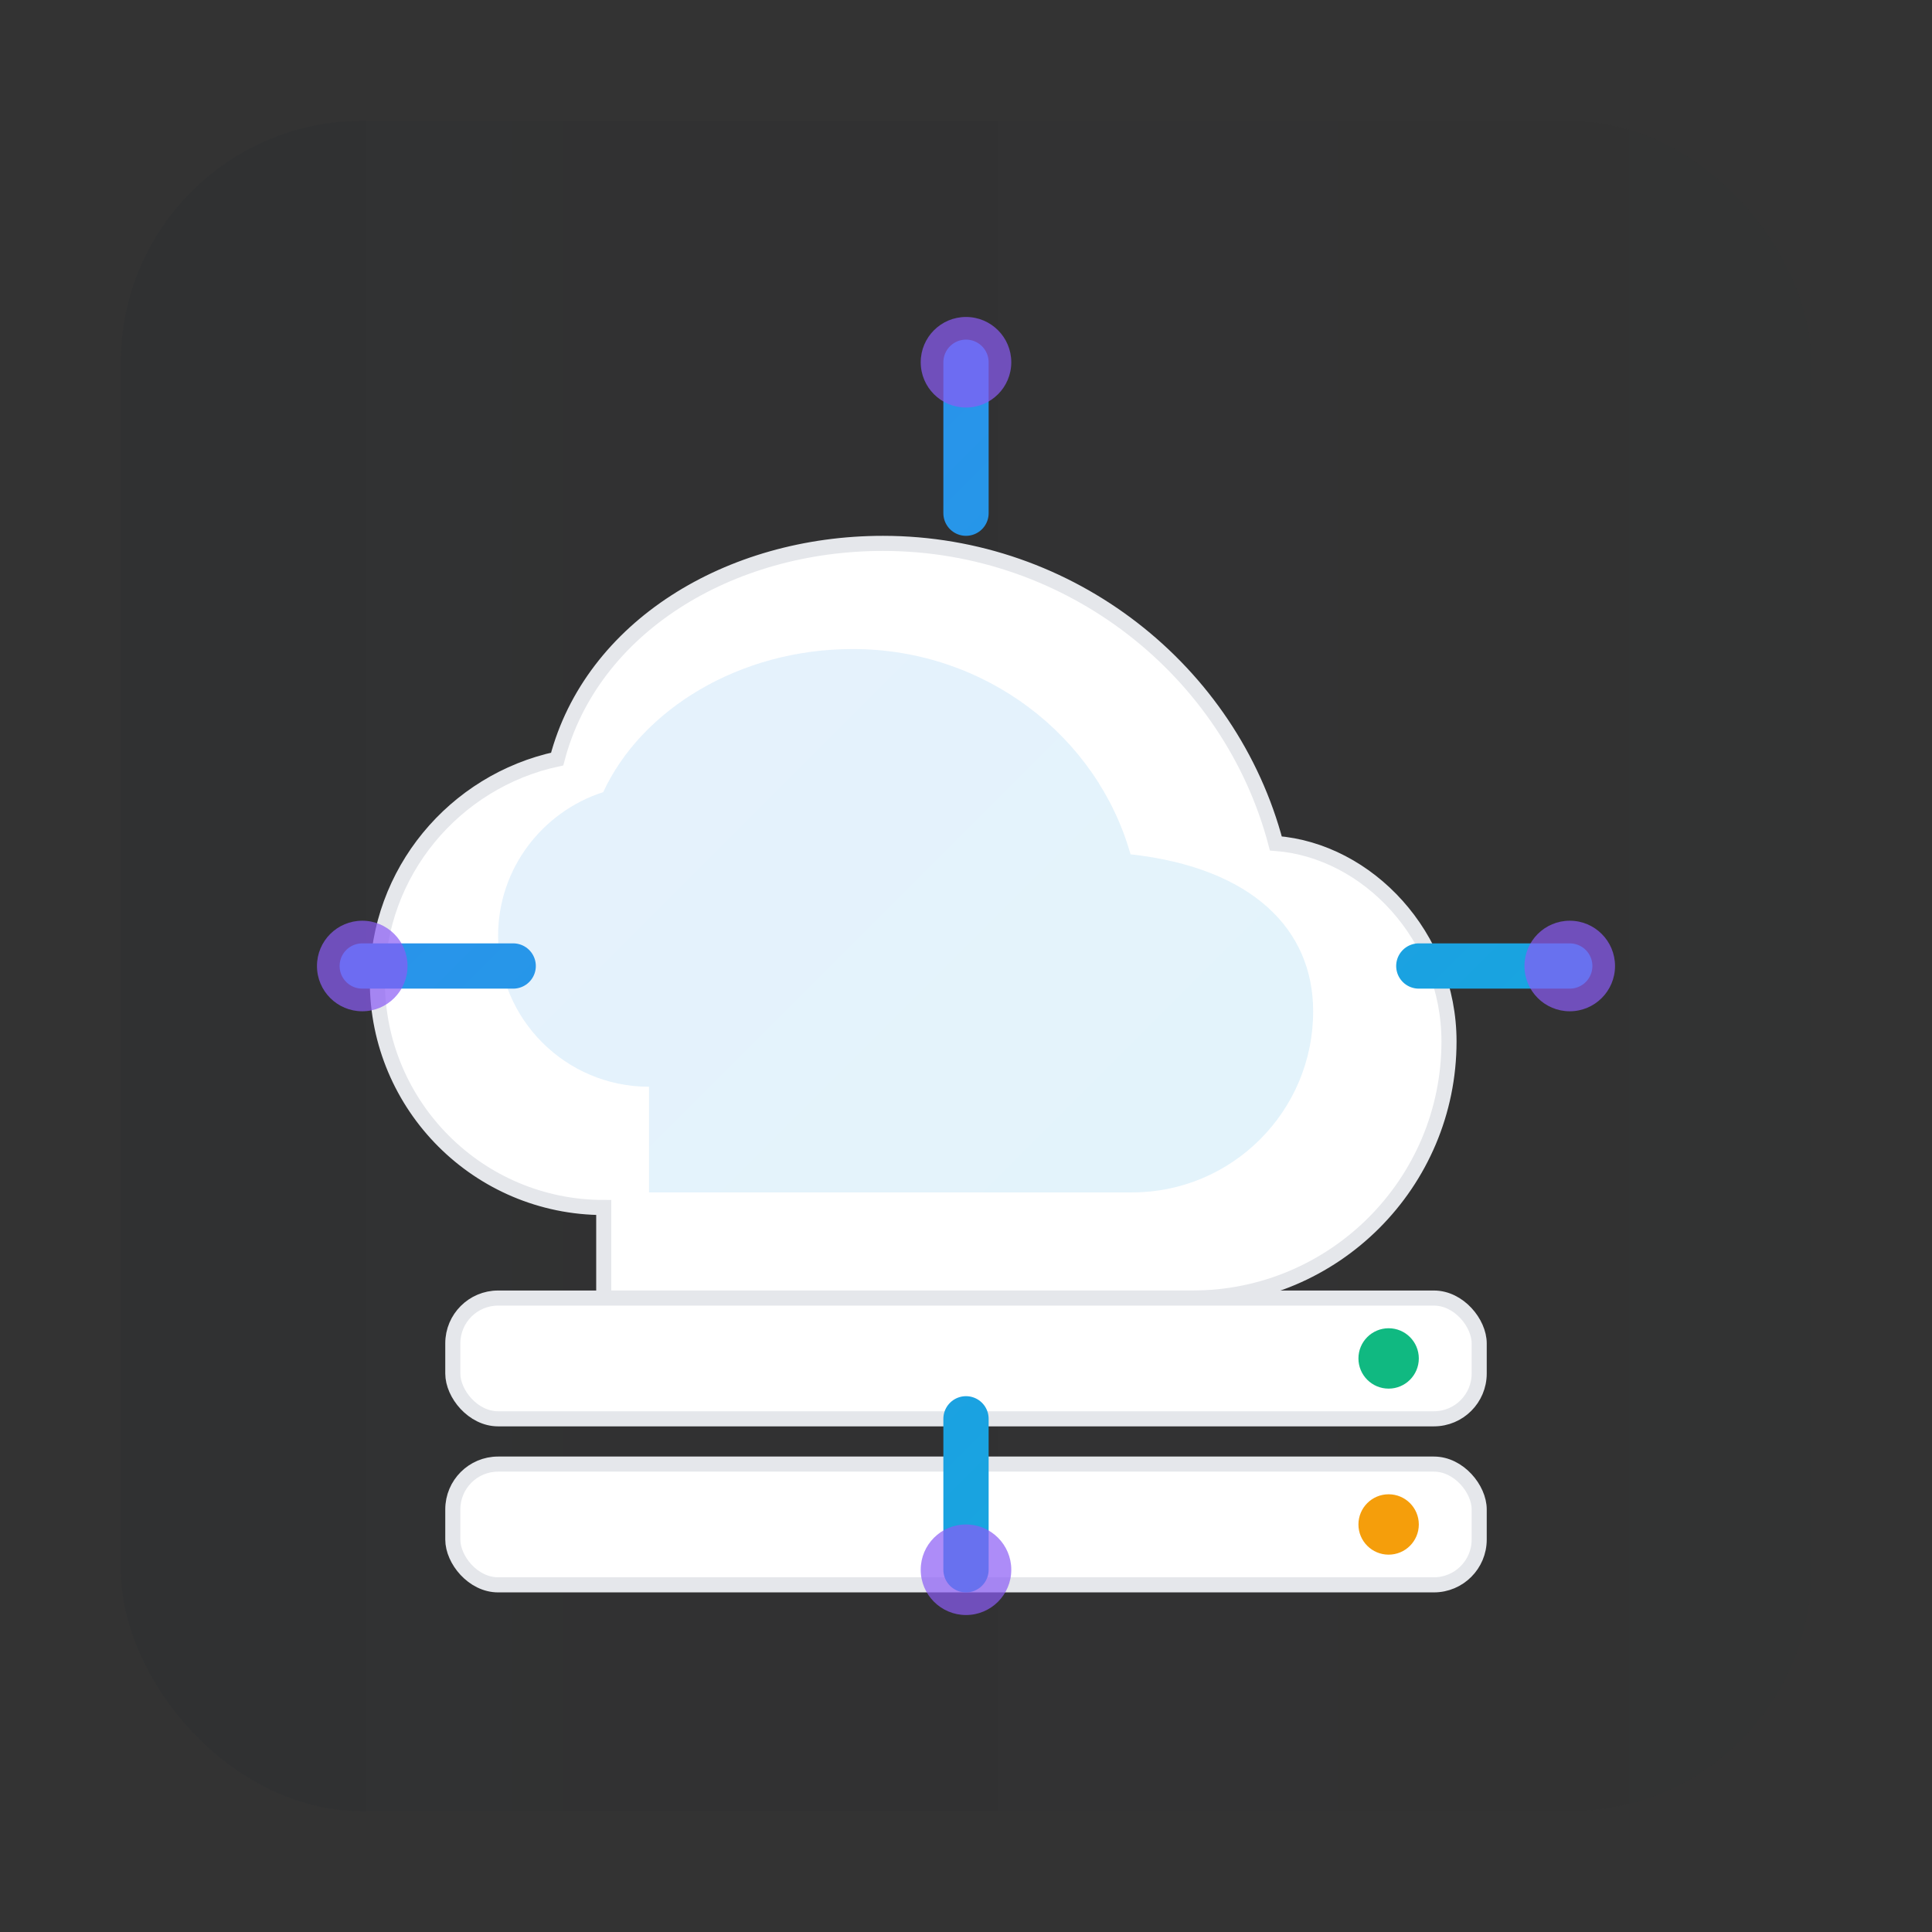
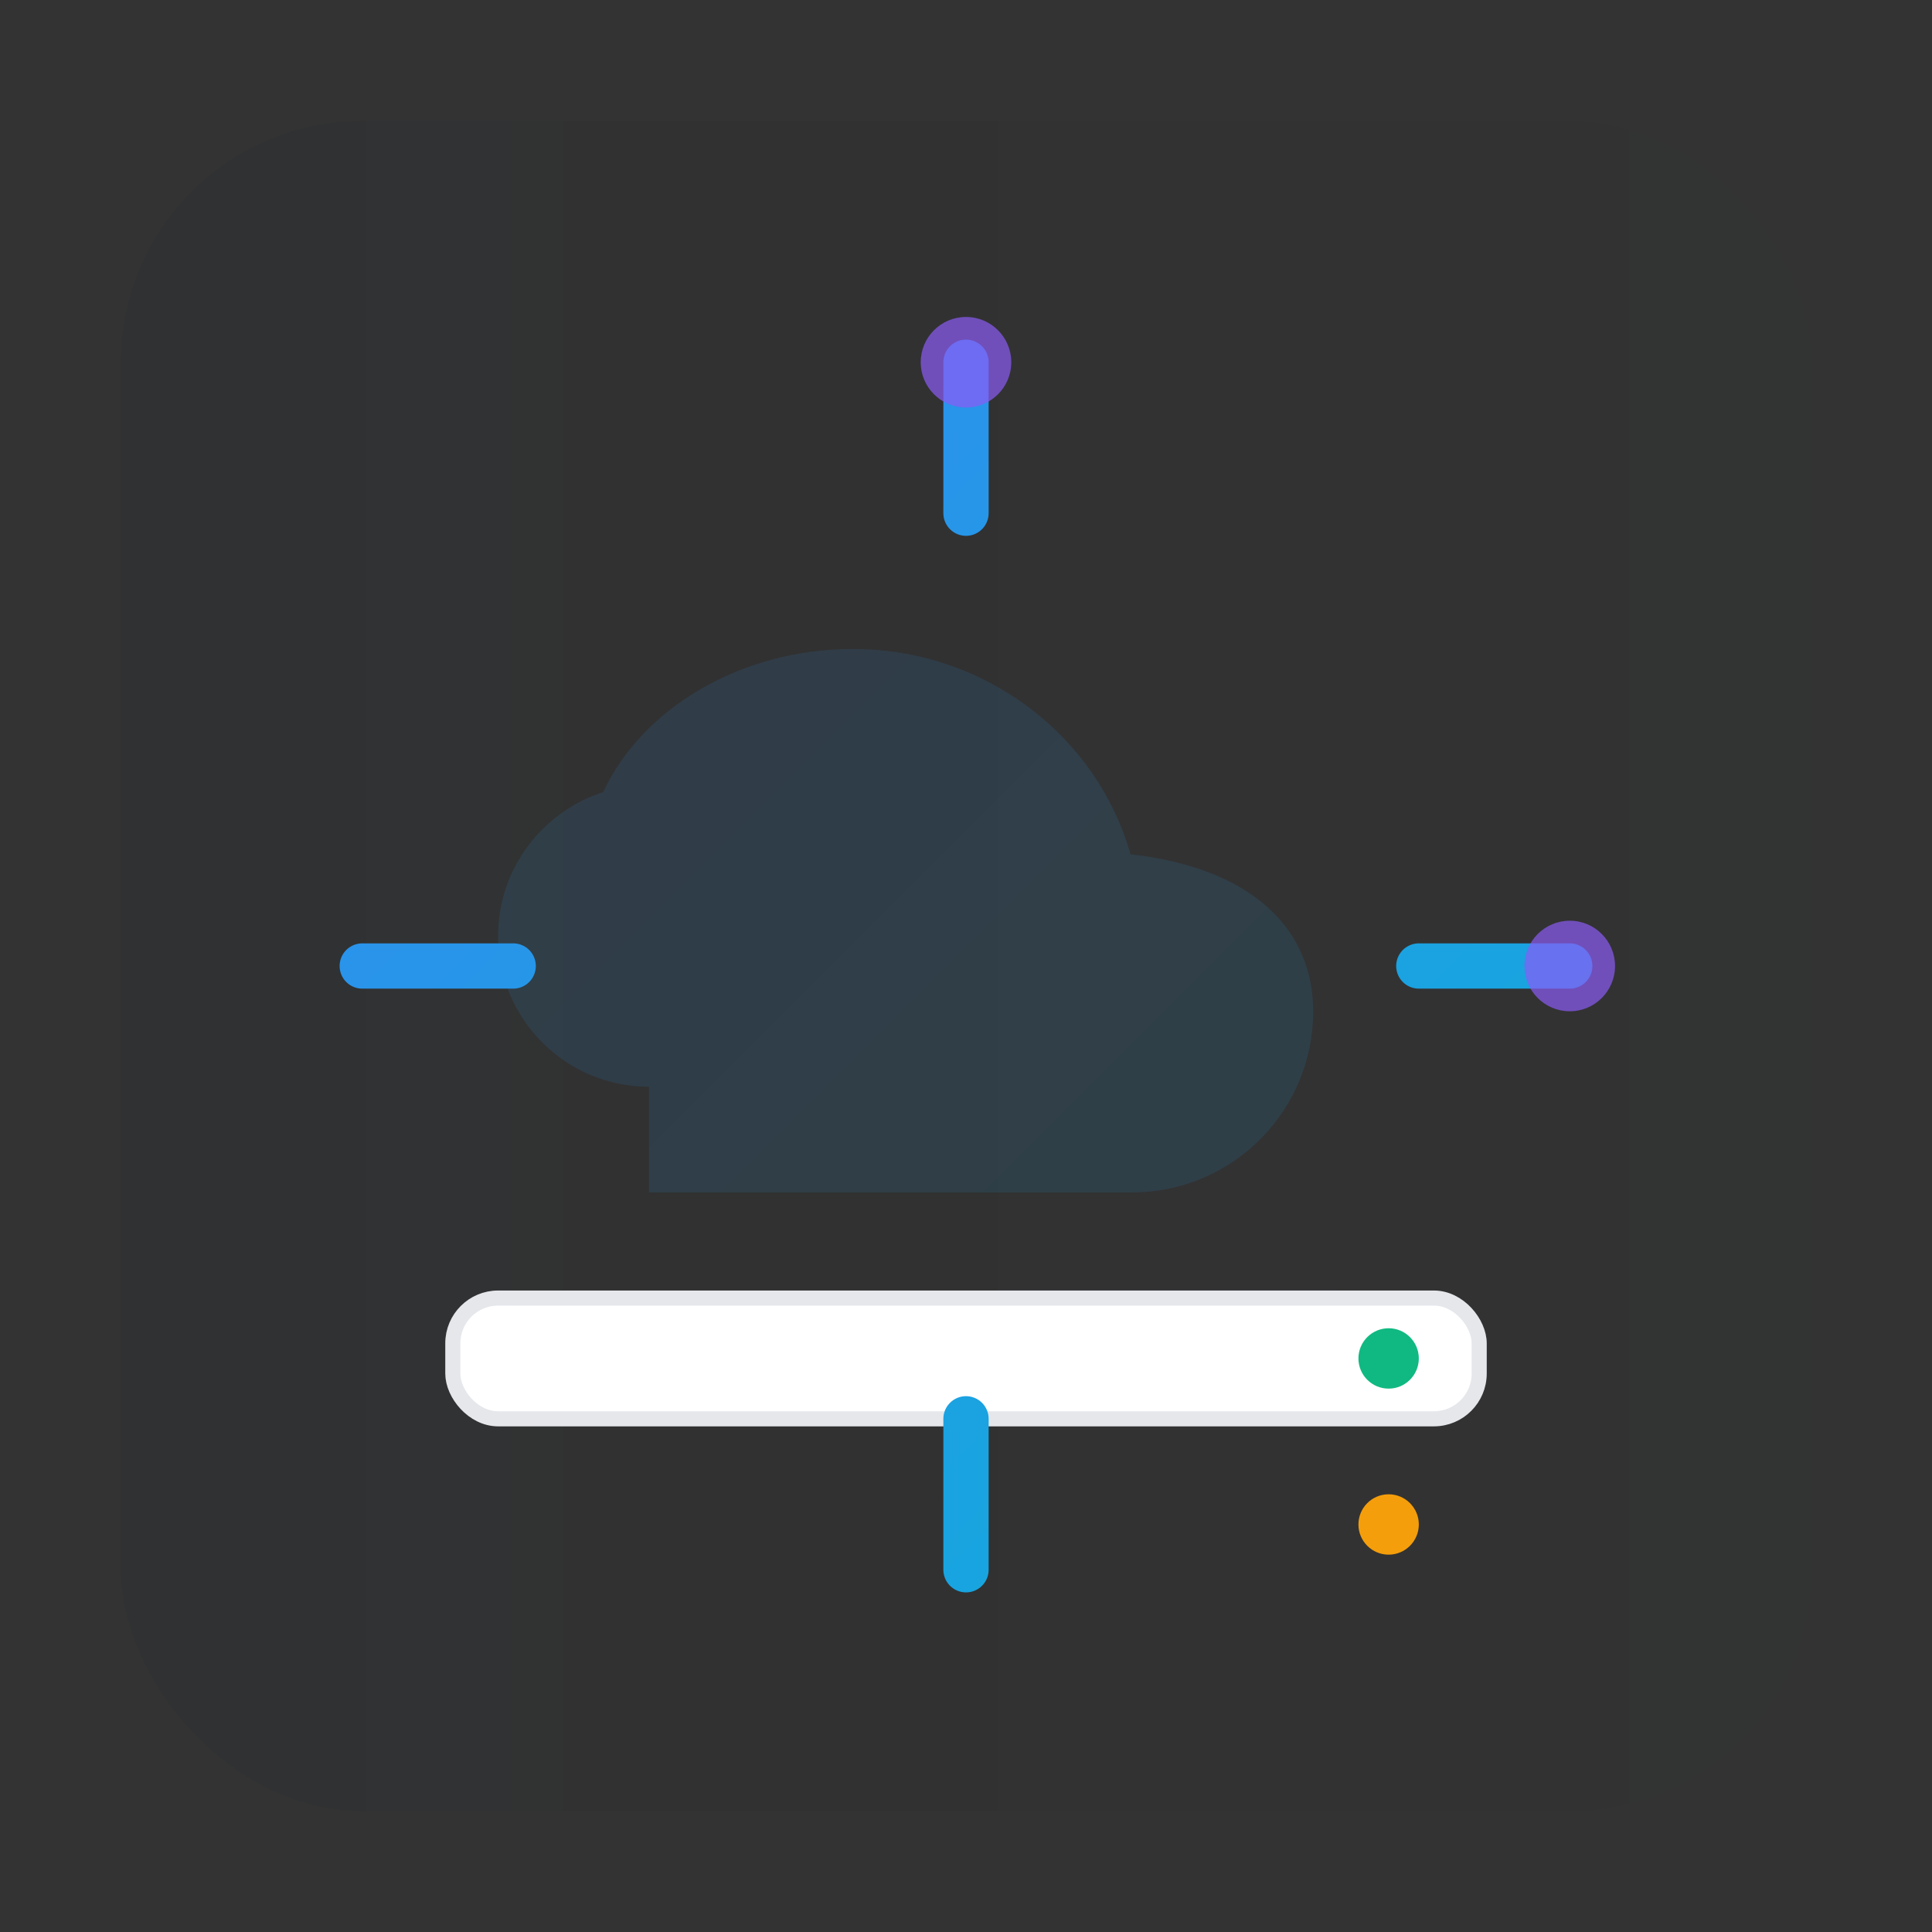
<svg xmlns="http://www.w3.org/2000/svg" width="128" height="128" viewBox="0 0 128 128" fill="none" role="img" aria-label="Cloud Computing icon">
  <rect x="0" y="0" width="128" height="128" fill="#333333" stroke="none" />
  <defs>
    <linearGradient id="cc-g1" x1="0" y1="0" x2="128" y2="128" gradientUnits="userSpaceOnUse">
      <stop offset="0" stop-color="#3B82F6" />
      <stop offset="1" stop-color="#06B6D4" />
    </linearGradient>
    <linearGradient id="cc-bg" x1="0" y1="0" x2="128" y2="0" gradientUnits="userSpaceOnUse">
      <stop offset="0" stop-color="#111827" stop-opacity="0.08" />
      <stop offset="1" stop-color="#111827" stop-opacity="0.02" />
    </linearGradient>
  </defs>
  <rect x="8" y="8" width="112" height="112" rx="16" fill="url(#cc-bg)" />
  <g>
-     <path d="M40 80c-8.284 0-15-6.716-15-15 0-7.216 5.116-13.244 11.914-14.711C39.2 41.563 48.3 36 58.5 36c12.426 0 23.02 8.45 26.028 19.88C90.62 56.348 96 62.04 96 69c0 9.389-7.611 17-17 17H40z" fill="#FFFFFF" stroke="#E5E7EB" />
    <path d="M43 72c-5.523 0-10-4.477-10-10 0-4.455 2.93-8.218 6.965-9.52C42.5 47 49 43 56.5 43c8.8 0 16.2 5.8 18.4 13.6C83 57.5 87 61.6 87 67c0 6.627-5.373 12-12 12H43z" fill="url(#cc-g1)" opacity="0.12" />
  </g>
  <g>
    <rect x="30" y="86" width="68" height="8" rx="3" fill="#FFFFFF" stroke="#E5E7EB" />
-     <rect x="30" y="97" width="68" height="8" rx="3" fill="#FFFFFF" stroke="#E5E7EB" />
    <circle cx="92" cy="90" r="2" fill="#10B981" />
    <circle cx="92" cy="101" r="2" fill="#F59E0B" />
  </g>
  <path d="M24 64h10" stroke="url(#cc-g1)" stroke-width="3" stroke-linecap="round" />
  <path d="M94 64h10" stroke="url(#cc-g1)" stroke-width="3" stroke-linecap="round" />
  <path d="M64 24v10" stroke="url(#cc-g1)" stroke-width="3" stroke-linecap="round" />
  <path d="M64 94v10" stroke="url(#cc-g1)" stroke-width="3" stroke-linecap="round" />
-   <circle cx="24" cy="64" r="3" fill="#8B5CF6" opacity="0.7" />
  <circle cx="104" cy="64" r="3" fill="#8B5CF6" opacity="0.7" />
  <circle cx="64" cy="24" r="3" fill="#8B5CF6" opacity="0.7" />
-   <circle cx="64" cy="104" r="3" fill="#8B5CF6" opacity="0.7" />
</svg>